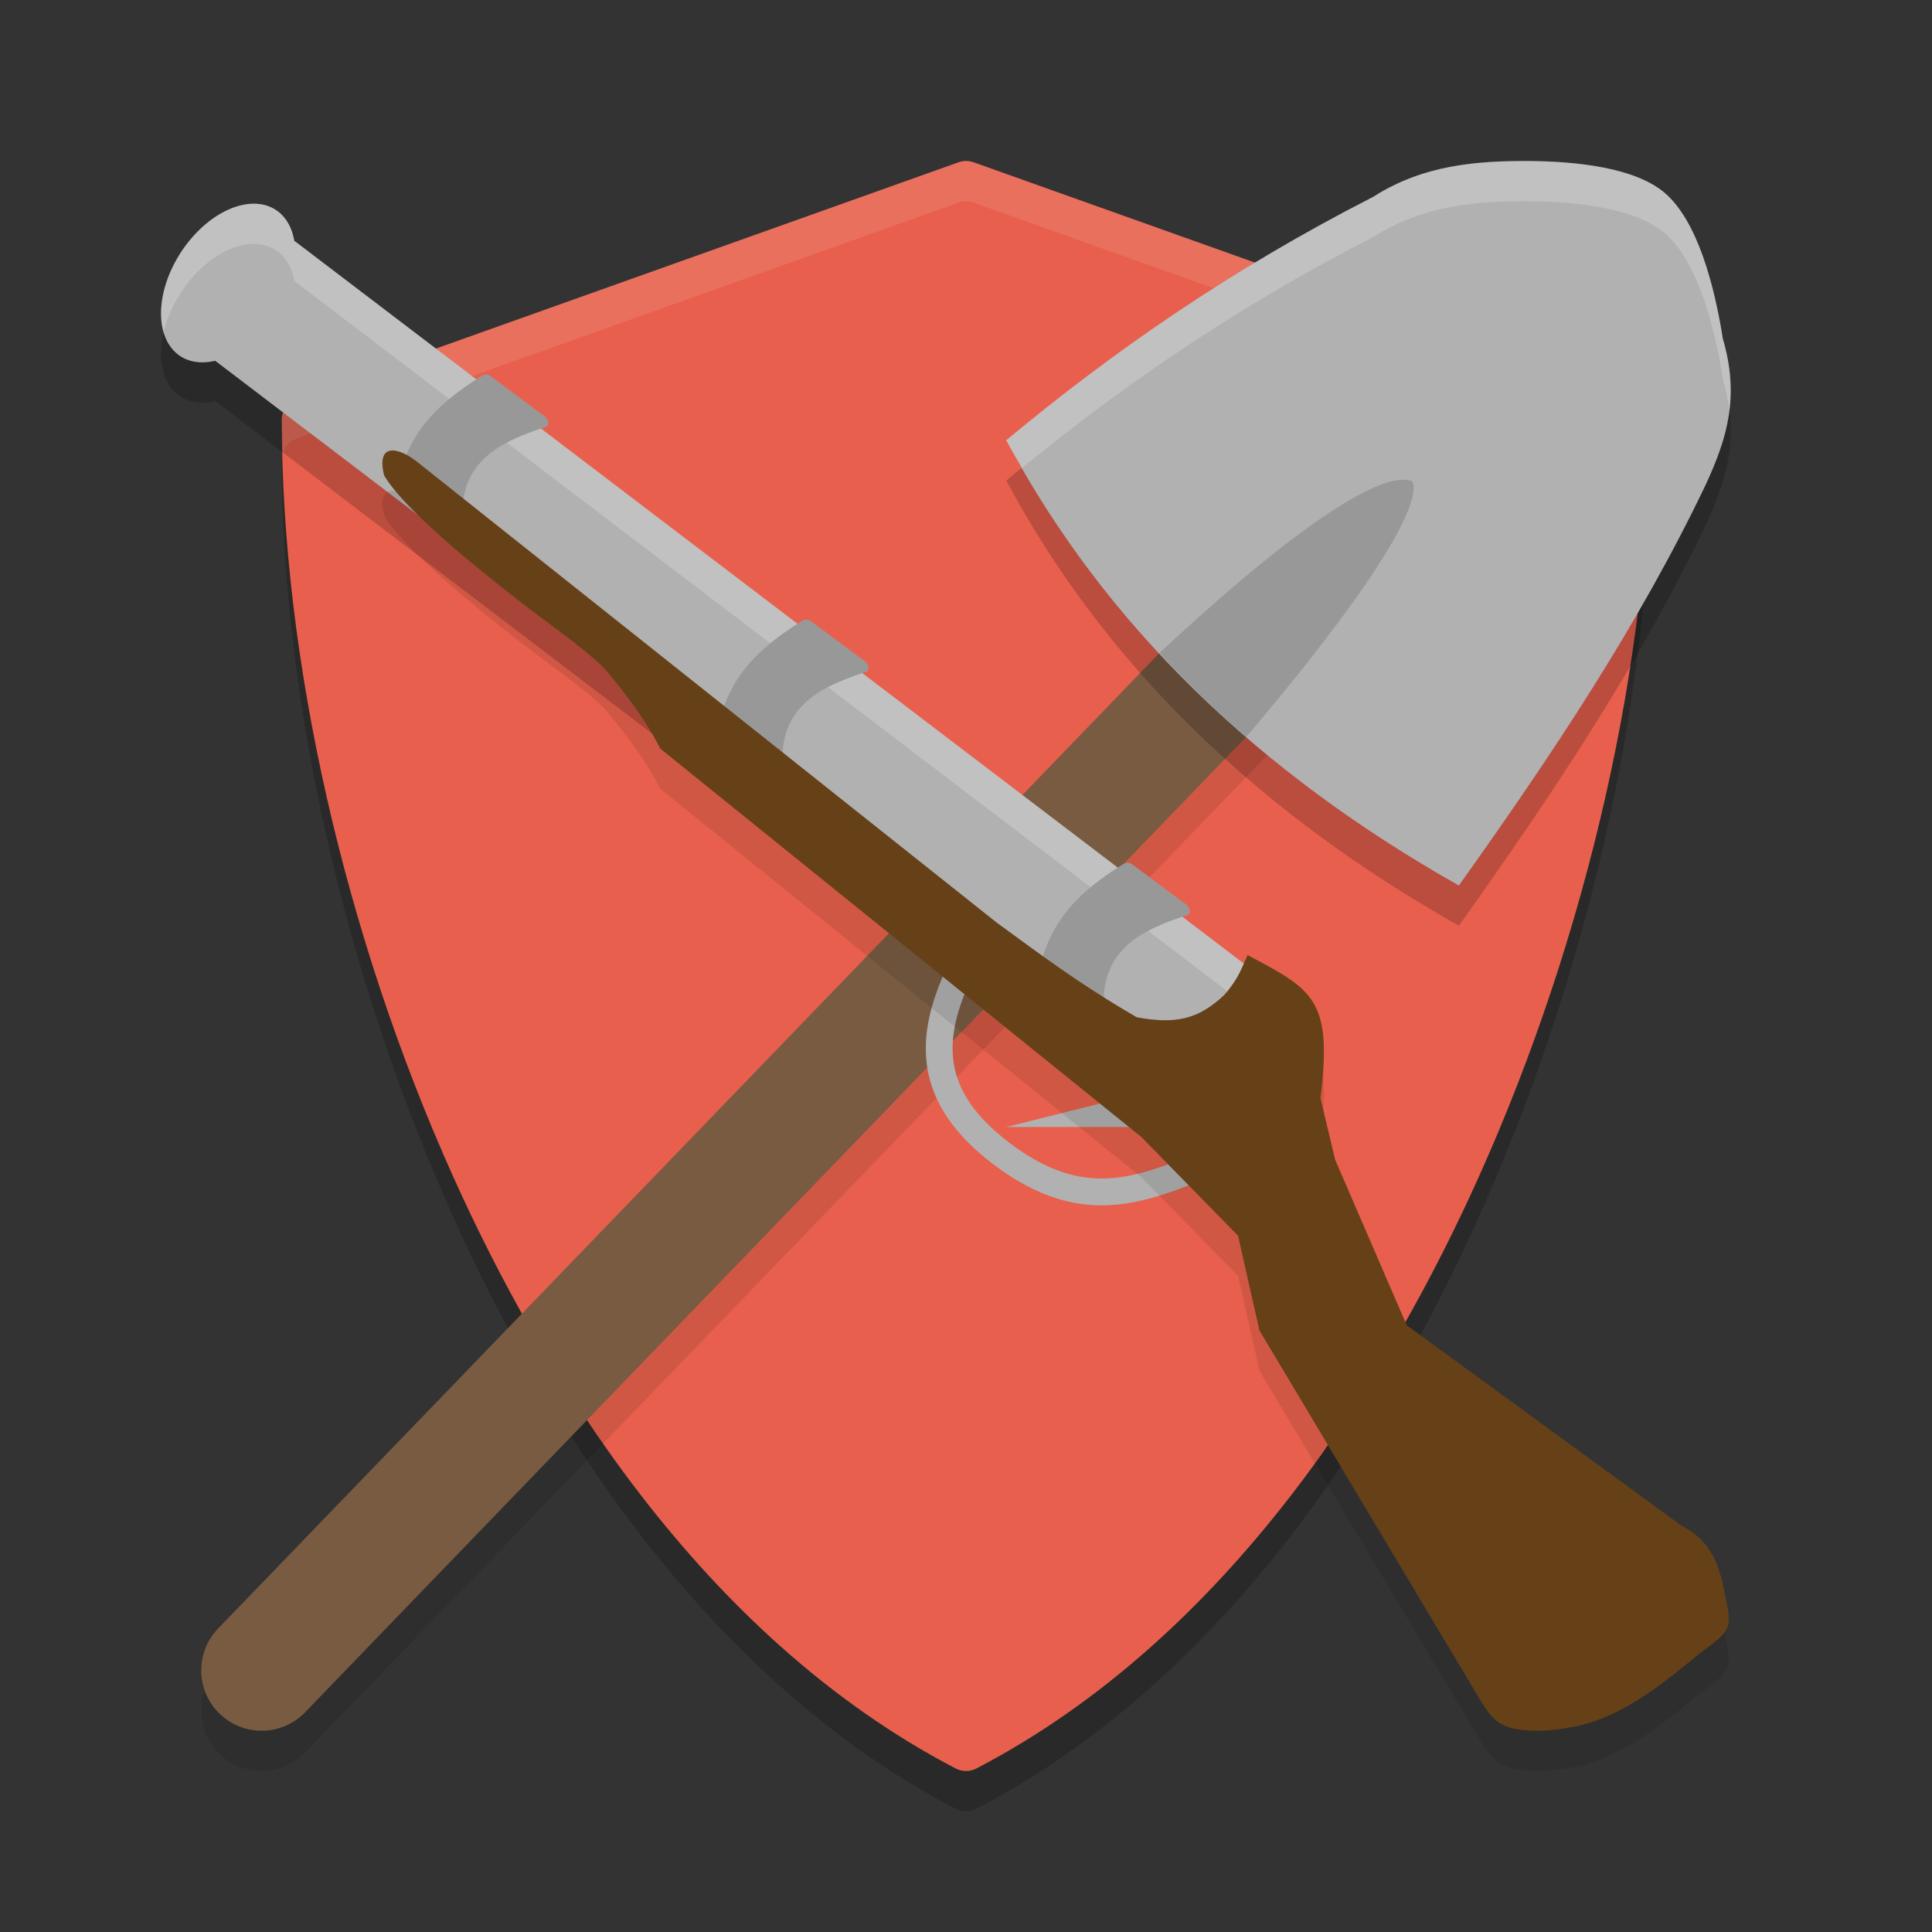
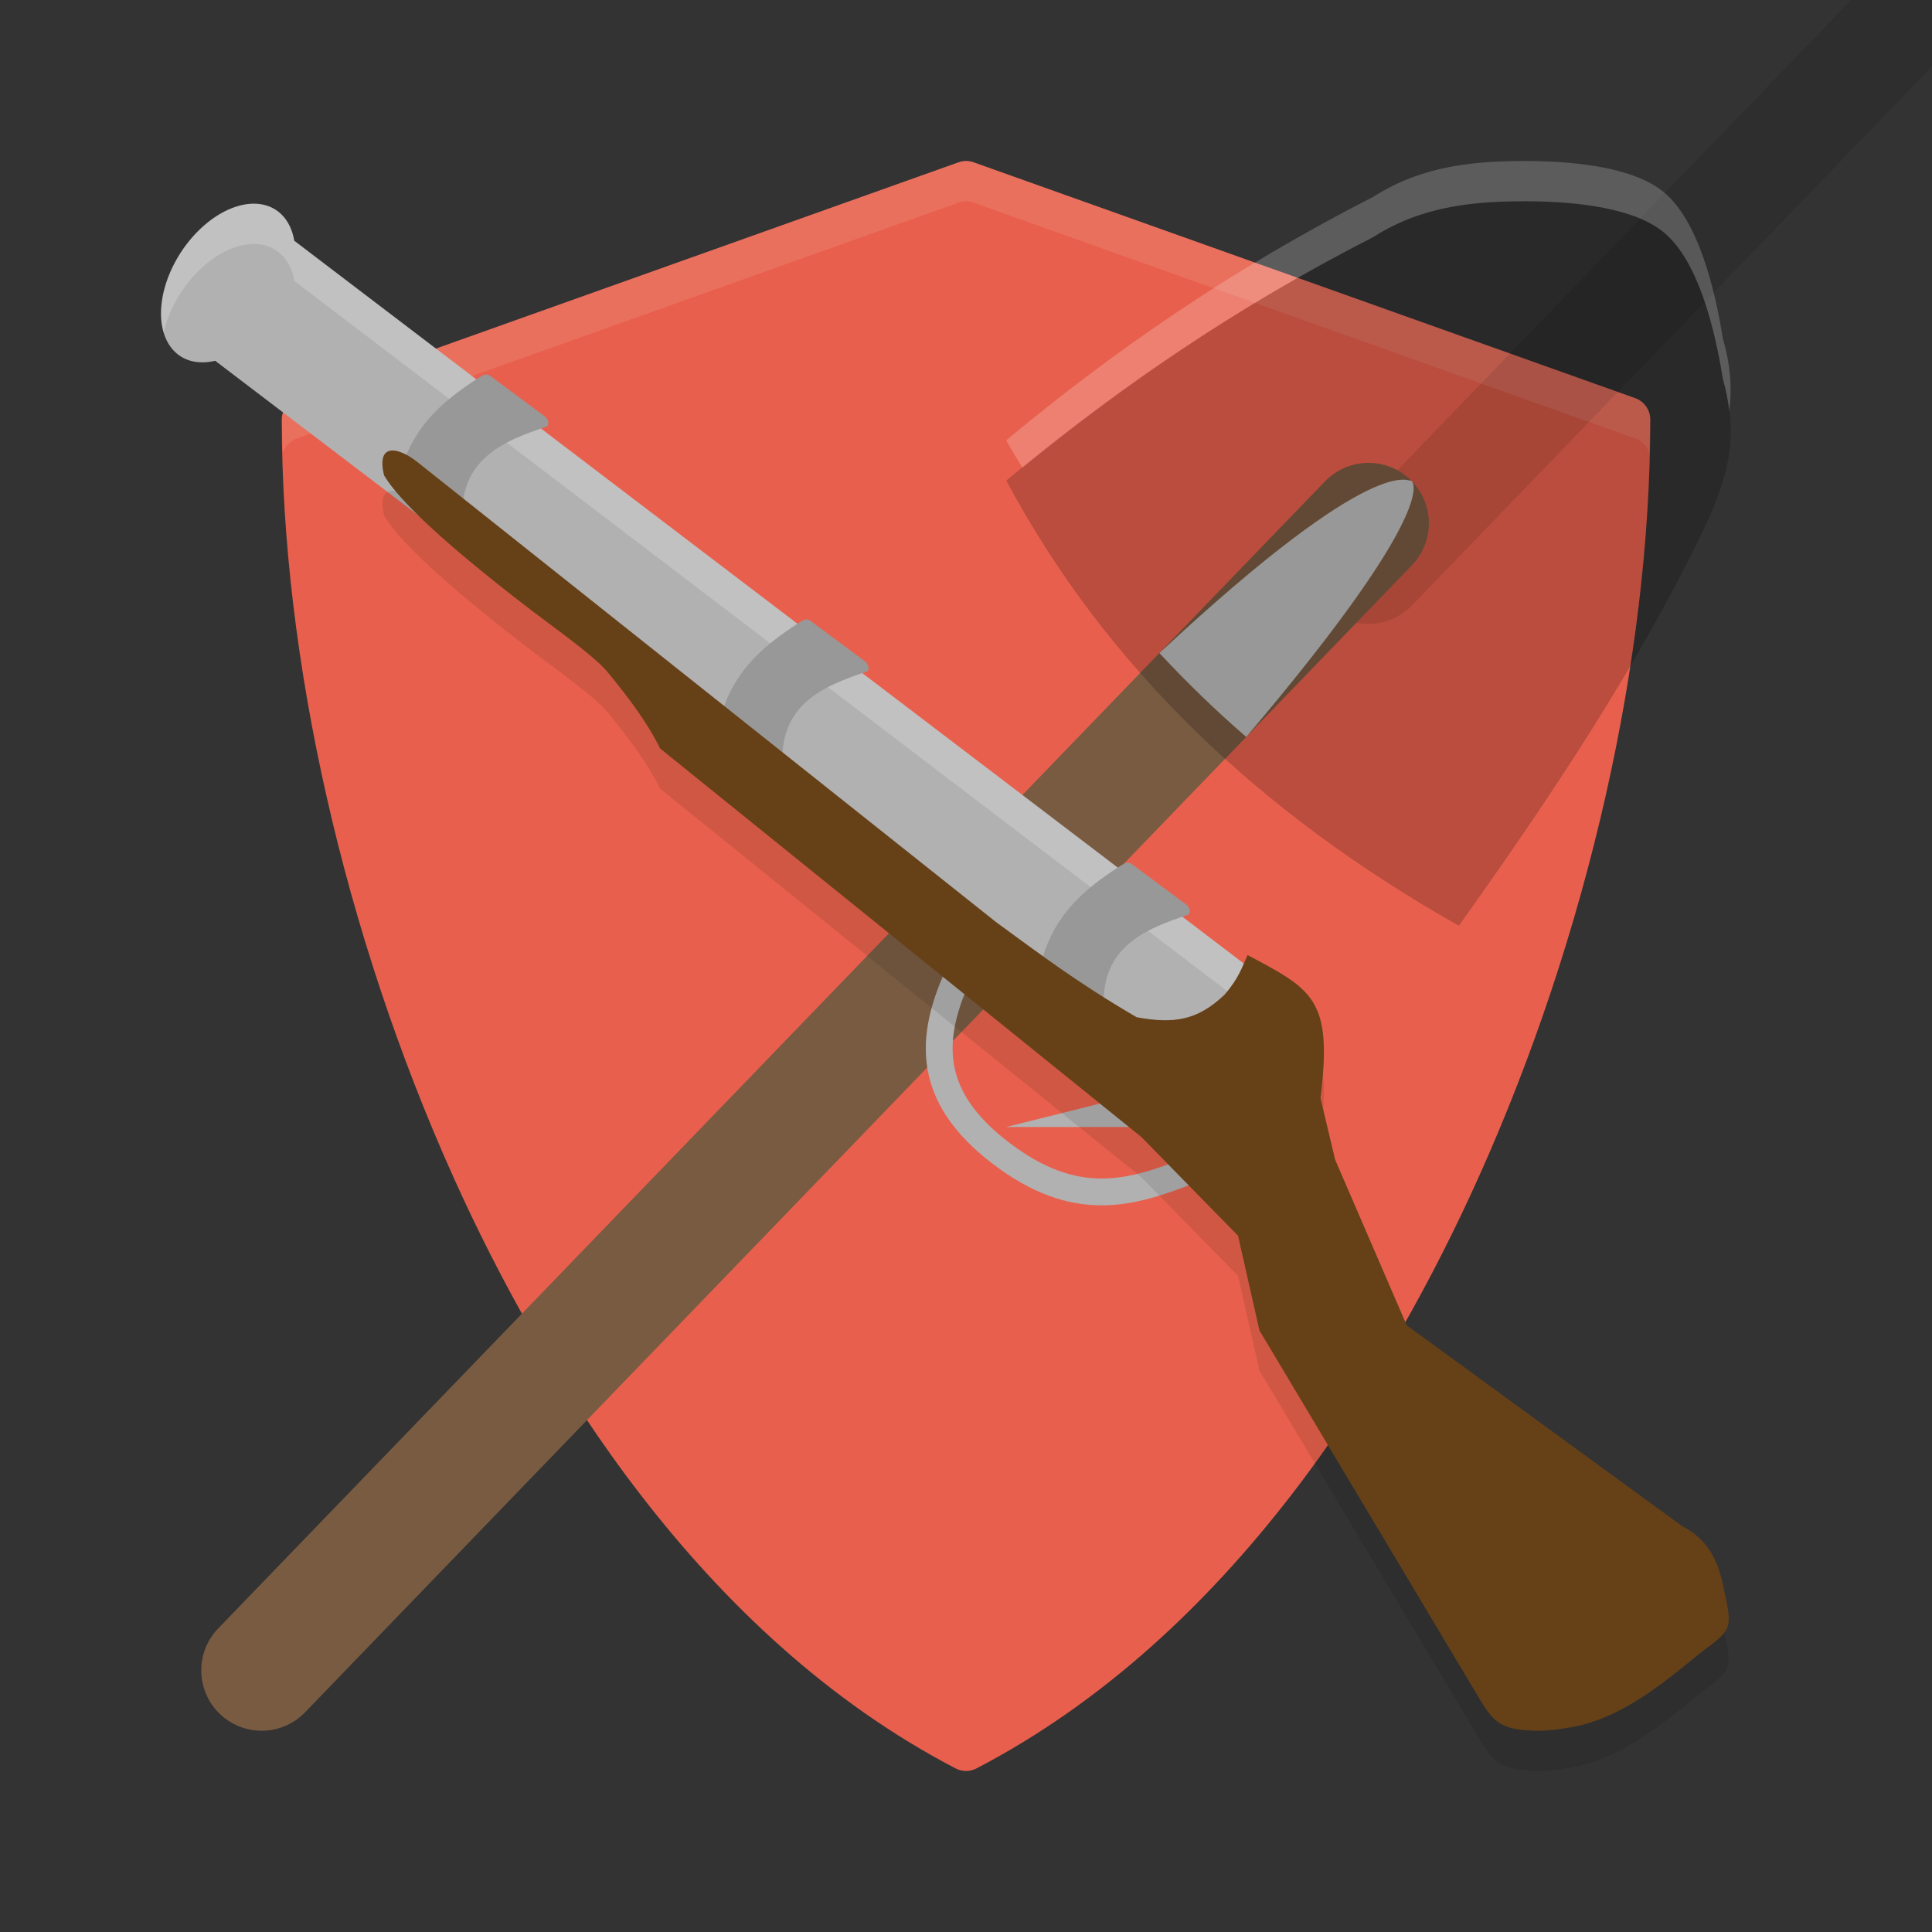
<svg xmlns="http://www.w3.org/2000/svg" width="48" height="48" version="1">
  <rect width="100%" height="100%" fill="#333333" stroke="none" />
-   <path style="opacity:0.2" d="m 7.028,11.258 c -0.016,0.053 -0.027,0.11 -0.027,0.168 0,5.93 1.553,12.786 4.26,18.808 2.195,4.886 6.142,11.402 12.482,14.704 0.081,0.041 0.17,0.062 0.258,0.062 0.088,0 0.177,-0.021 0.258,-0.062 6.34,-3.302 10.286,-9.818 12.482,-14.704 2.707,-6.022 4.26,-12.878 4.26,-18.808 0,-0.058 -0.011,-0.115 -0.027,-0.168 -0.136,5.735 -1.65,12.231 -4.233,17.976 -2.196,4.886 -6.142,11.402 -12.482,14.704 -0.081,0.041 -0.17,0.062 -0.258,0.062 -0.088,0 -0.177,-0.021 -0.258,-0.062 C 17.403,40.636 13.455,34.12 11.26,29.234 8.678,23.489 7.163,16.993 7.028,11.258 Z" />
  <path style="fill:#e8604d" d="M 40.627,9.892 24.188,4.032 c -0.121,-0.043 -0.252,-0.043 -0.373,0 L 7.375,9.892 c -0.224,0.08 -0.374,0.294 -0.374,0.535 0,5.93 1.552,12.785 4.259,18.807 2.196,4.885 6.144,11.402 12.484,14.703 0.081,0.042 0.169,0.063 0.257,0.063 0.088,0 0.176,-0.021 0.257,-0.063 6.34,-3.301 10.288,-9.818 12.484,-14.703 2.707,-6.022 4.259,-12.878 4.259,-18.807 0,-0.24 -0.15,-0.455 -0.374,-0.535 z" />
-   <path style="opacity:0.1" d="m 33.943,12.486 a 1.5,1.5 0 0 0 -1.023,0.473 l -27.5,28.5 a 1.5,1.5 0 1 0 2.16,2.082 l 27.5,-28.5 a 1.5,1.5 0 0 0 -1.137,-2.555 z" />
+   <path style="opacity:0.1" d="m 33.943,12.486 a 1.5,1.5 0 0 0 -1.023,0.473 a 1.5,1.5 0 1 0 2.16,2.082 l 27.5,-28.5 a 1.5,1.5 0 0 0 -1.137,-2.555 z" />
  <path style="fill:none;stroke:#795b42;stroke-width:3;stroke-linecap:round" d="M 6.5,41.5 34,13" />
  <path style="opacity:0.1;fill:#ffffff" d="m 24.001,4 c -0.063,0 -0.125,0.012 -0.186,0.033 L 7.375,9.893 c -0.224,0.08 -0.375,0.292 -0.375,0.533 0,0.27 0.021,0.552 0.027,0.826 0.053,-0.166 0.18,-0.299 0.348,-0.359 L 23.815,5.033 c 0.121,-0.043 0.253,-0.043 0.374,0 l 16.438,5.86 c 0.168,0.06 0.295,0.193 0.348,0.359 0.006,-0.274 0.027,-0.556 0.027,-0.826 0,-0.241 -0.151,-0.454 -0.375,-0.533 L 24.189,4.033 c -0.061,-0.021 -0.125,-0.033 -0.188,-0.033 z" />
  <path style="fill:none;stroke:#b1b1b2;stroke-width:0.666" d="m 23.851,24.123 c -0.802,1.689 -0.818,3.13 1.019,4.53 1.837,1.4 3.189,1.002 4.572,0.475" />
-   <path style="opacity:0.2" d="M 6.349,6.062 A 1.4,2.17 33.145 0 0 4.496,7.267 1.4,2.17 33.145 0 0 4.481,9.849 1.4,2.17 33.145 0 0 5.346,9.963 L 29.566,28.4 31.724,25.565 7.31,6.981 A 1.4,2.17 33.145 0 0 6.854,6.216 1.4,2.17 33.145 0 0 6.349,6.062 Z" />
  <path style="fill:#b1b1b2" d="M 6.349,5.062 A 1.4,2.17 33.145 0 0 4.496,6.267 1.4,2.17 33.145 0 0 4.481,8.849 1.4,2.17 33.145 0 0 5.346,8.963 L 29.566,27.4 31.724,24.565 7.31,5.981 A 1.4,2.17 33.145 0 0 6.854,5.216 1.4,2.17 33.145 0 0 6.349,5.062 Z" />
  <path style="opacity:0.2;fill:#ffffff" d="M 6.35 5.062 A 1.4 2.17 33.145 0 0 4.496 6.268 A 1.4 2.17 33.145 0 0 4.066 8.256 A 1.4 2.17 33.145 0 1 4.496 7.268 A 1.4 2.17 33.145 0 1 6.35 6.062 A 1.4 2.17 33.145 0 1 6.854 6.217 A 1.4 2.17 33.145 0 1 7.311 6.98 L 31.242 25.197 L 31.725 24.564 L 7.311 5.98 A 1.4 2.17 33.145 0 0 6.854 5.217 A 1.4 2.17 33.145 0 0 6.35 5.062 z" />
  <path style="fill:#989898" d="m 12.175,9.335 1.363,1.013 c 0.08,0.059 0.128,0.22 0.034,0.253 -1.024,0.351 -2.34,0.807 -2.048,2.661 0.016,0.099 -0.172,0.093 -0.253,0.034 L 9.908,12.282 c -0.08,-0.059 -0.054,-0.155 -0.034,-0.253 0.273,-1.342 1.062,-2.032 2.048,-2.661 0.084,-0.054 0.172,-0.093 0.253,-0.034 z" />
  <path style="fill:#989898" d="m 20.131,15.421 1.363,1.013 c 0.08,0.059 0.128,0.22 0.034,0.253 -1.024,0.351 -2.34,0.807 -2.048,2.661 0.016,0.099 -0.172,0.093 -0.253,0.034 l -1.363,-1.013 c -0.08,-0.059 -0.054,-0.155 -0.034,-0.253 0.273,-1.342 1.062,-2.032 2.048,-2.661 0.084,-0.054 0.172,-0.093 0.253,-0.034 z" />
  <path style="fill:#989898" d="m 28.112,21.463 1.363,1.013 c 0.08,0.059 0.128,0.22 0.034,0.253 -1.024,0.351 -2.34,0.807 -2.048,2.661 0.016,0.099 -0.172,0.093 -0.253,0.034 l -1.363,-1.013 c -0.08,-0.059 -0.054,-0.155 -0.034,-0.253 0.273,-1.342 1.062,-2.032 2.048,-2.661 0.084,-0.054 0.172,-0.093 0.253,-0.034 z" />
  <path style="fill:#b1b1b2" d="m 29,27 v 1 h -4 z" />
  <path style="opacity:0.1" d="m 42.846,40.567 c 0.214,0.957 0.145,0.934 -0.638,1.528 -0.962,0.796 -1.964,1.589 -3.108,1.805 -0.369,0.07 -0.766,0.127 -1.184,0.087 -0.683,-0.049 -0.855,-0.274 -1.193,-0.84 l -5.433,-9.093 -0.531,-2.352 -2.402,-2.453 -4.914,-3.967 -7.044,-5.687 C 16.123,19.023 15.657,18.374 15.081,17.682 14.756,17.292 13.705,16.547 13.259,16.207 11.109,14.566 9.92,13.449 9.543,12.813 9.342,12 9.884,12.093 10.372,12.481 L 24.758,23.918 c 1.037,0.754 1.991,1.487 3.483,2.355 0.926,0.17 1.509,0.078 2.176,-0.554 0.363,-0.415 0.44,-0.688 0.578,-0.991 1.624,0.861 2.118,1.095 1.812,3.551 l 0.364,1.532 1.779,4.116 6.83,4.981 c 0.733,0.376 0.936,0.973 1.066,1.658 z" />
  <path style="fill:#664117" d="m 42.846,39.567 c 0.214,0.957 0.145,0.934 -0.638,1.528 -0.962,0.796 -1.964,1.589 -3.108,1.805 -0.369,0.07 -0.766,0.127 -1.184,0.087 -0.683,-0.049 -0.855,-0.274 -1.193,-0.84 l -5.433,-9.093 -0.531,-2.352 -2.402,-2.453 -4.914,-3.967 -7.044,-5.687 C 16.123,18.023 15.657,17.374 15.081,16.682 14.756,16.292 13.705,15.547 13.259,15.207 11.109,13.566 9.92,12.449 9.543,11.813 9.342,11 9.884,11.093 10.372,11.481 L 24.758,22.918 c 1.037,0.754 1.991,1.487 3.483,2.355 0.926,0.17 1.509,0.078 2.176,-0.554 0.363,-0.415 0.44,-0.688 0.578,-0.991 1.624,0.861 2.118,1.095 1.812,3.551 l 0.364,1.532 1.779,4.116 6.83,4.981 c 0.733,0.376 0.936,0.973 1.066,1.658 z" />
  <path style="opacity:0.2" d="m 37.948,5 c 1.245,0.007 2.675,0.168 3.407,0.789 0.814,0.691 1.235,2.283 1.449,3.629 0.415,1.417 0.119,2.441 -0.414,3.599 C 40.715,16.532 38.531,19.792 36.245,23 31.318,20.217 27.489,16.592 25,11.939 27.653,9.729 30.618,7.677 34.116,5.891 35.366,5.09 36.702,4.999 37.948,5 Z" />
-   <path style="fill:#b1b1b2" d="m 37.948,4 c 1.245,0.007 2.675,0.168 3.407,0.789 0.814,0.691 1.235,2.283 1.449,3.629 0.415,1.417 0.119,2.441 -0.414,3.599 C 40.715,15.532 38.531,18.792 36.245,22 31.318,19.217 27.489,15.592 25,10.939 27.653,8.729 30.618,6.677 34.116,4.891 35.366,4.09 36.702,3.999 37.948,4 Z" />
  <path style="opacity:0.2;fill:#ffffff" d="M 37.947 4 C 36.701 3.999 35.367 4.09 34.117 4.891 C 30.619 6.676 27.653 8.73 25 10.939 C 25.125 11.173 25.269 11.393 25.4 11.621 C 27.953 9.534 30.79 7.589 34.117 5.891 C 35.367 5.09 36.701 4.999 37.947 5 C 39.192 5.007 40.624 5.168 41.355 5.789 C 42.17 6.48 42.59 8.072 42.805 9.418 C 42.886 9.696 42.933 9.957 42.963 10.209 C 43.033 9.662 43 9.084 42.805 8.418 C 42.59 7.072 42.17 5.48 41.355 4.789 C 40.624 4.168 39.192 4.007 37.947 4 z" />
  <path style="fill:#989898" d="m 28.805,16.225 c 0.677,0.727 1.393,1.424 2.158,2.084 4.975,-5.867 4.099,-6.369 4.099,-6.369 C 35,12 34.271,11.128 28.805,16.225 Z" />
</svg>